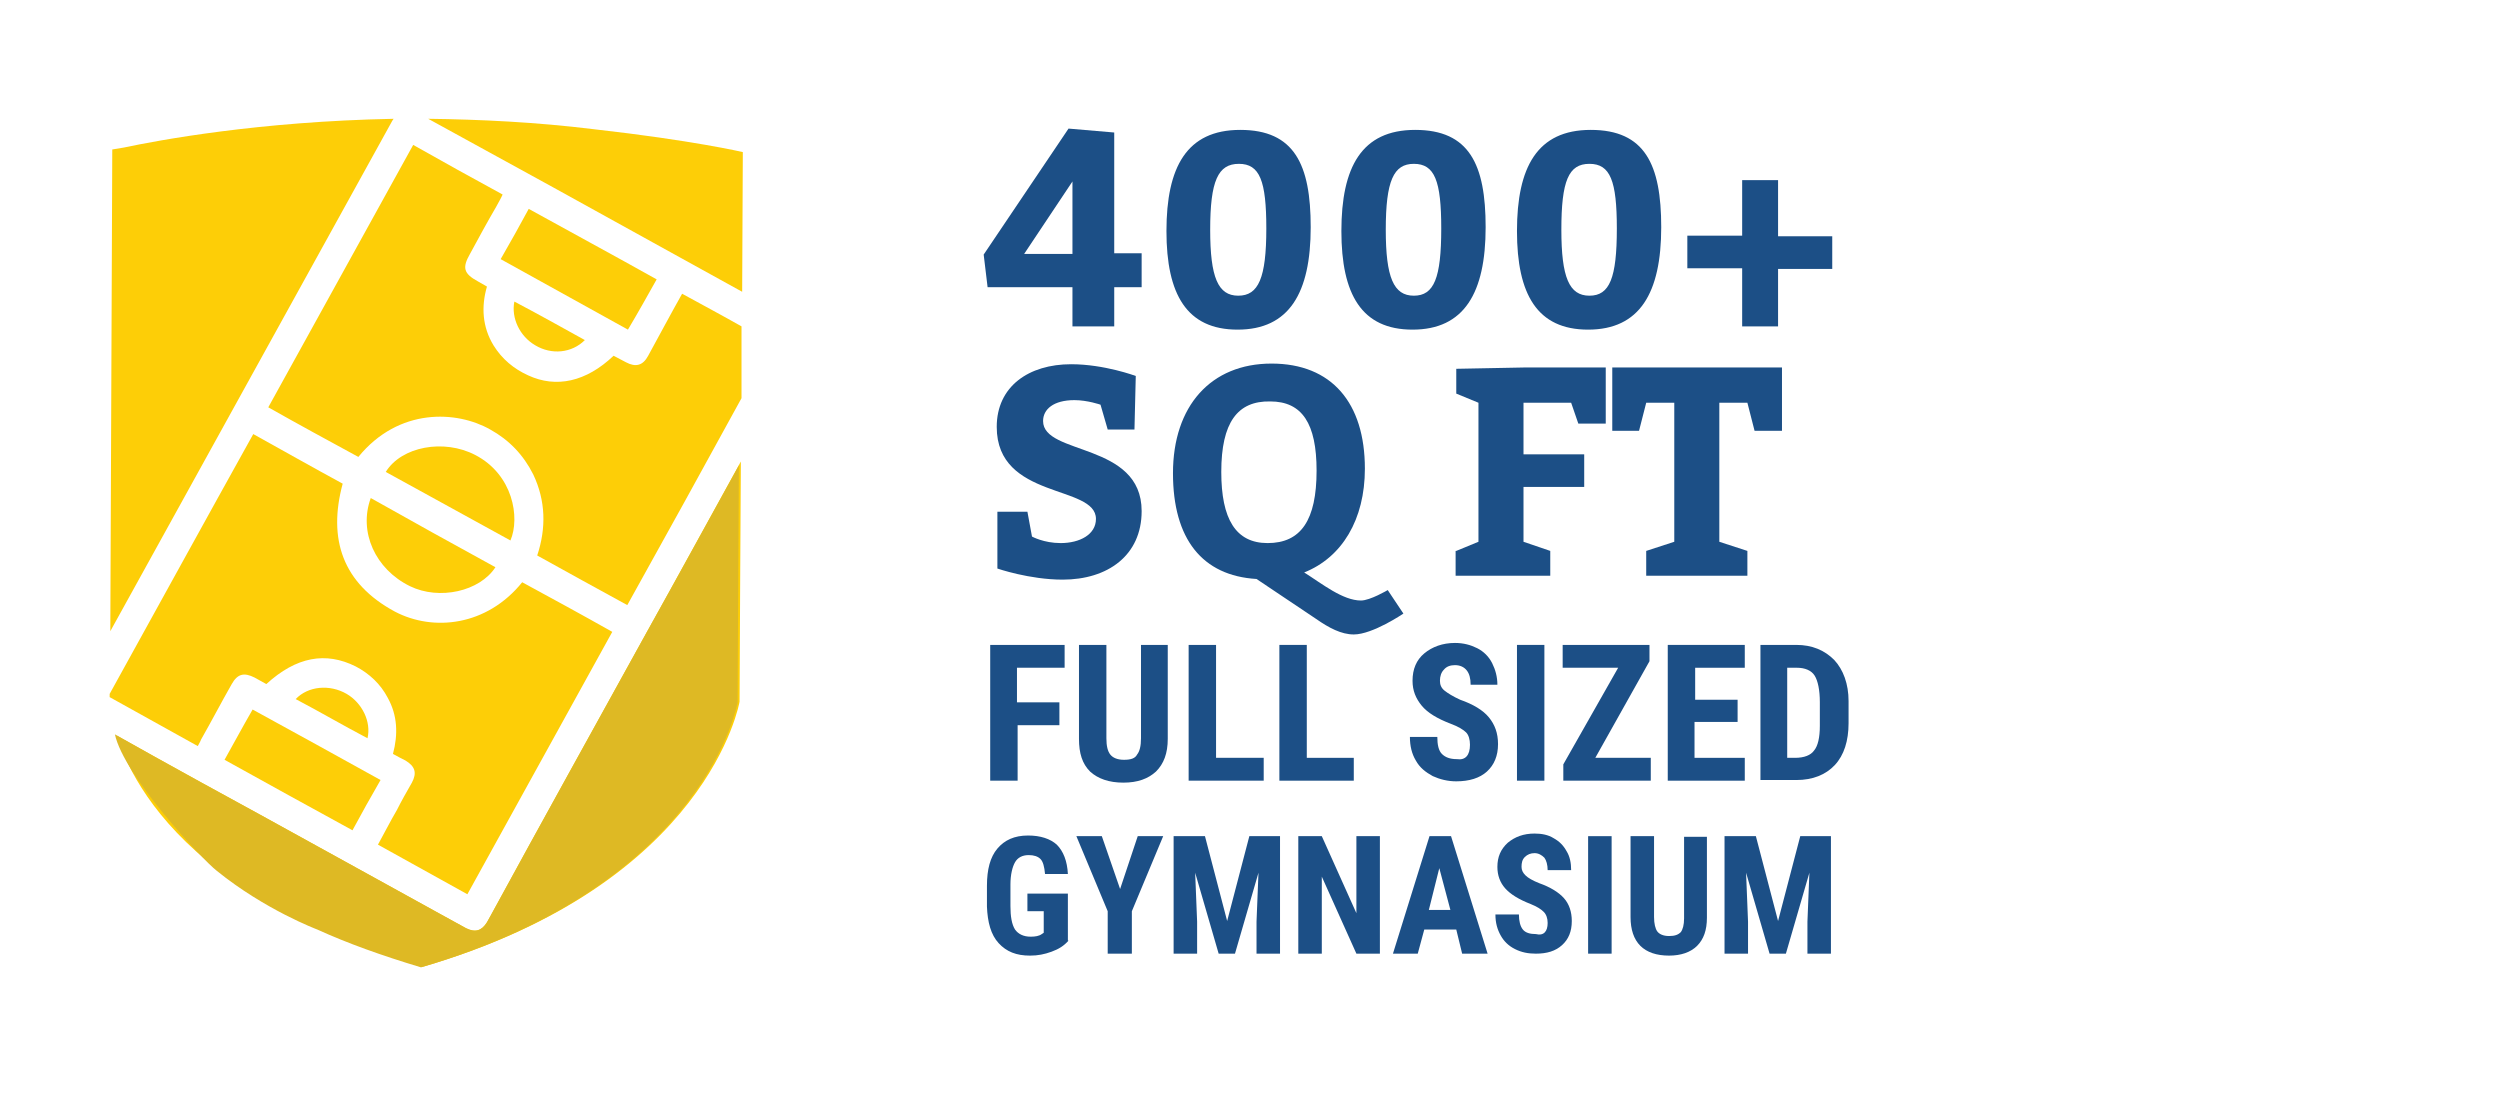
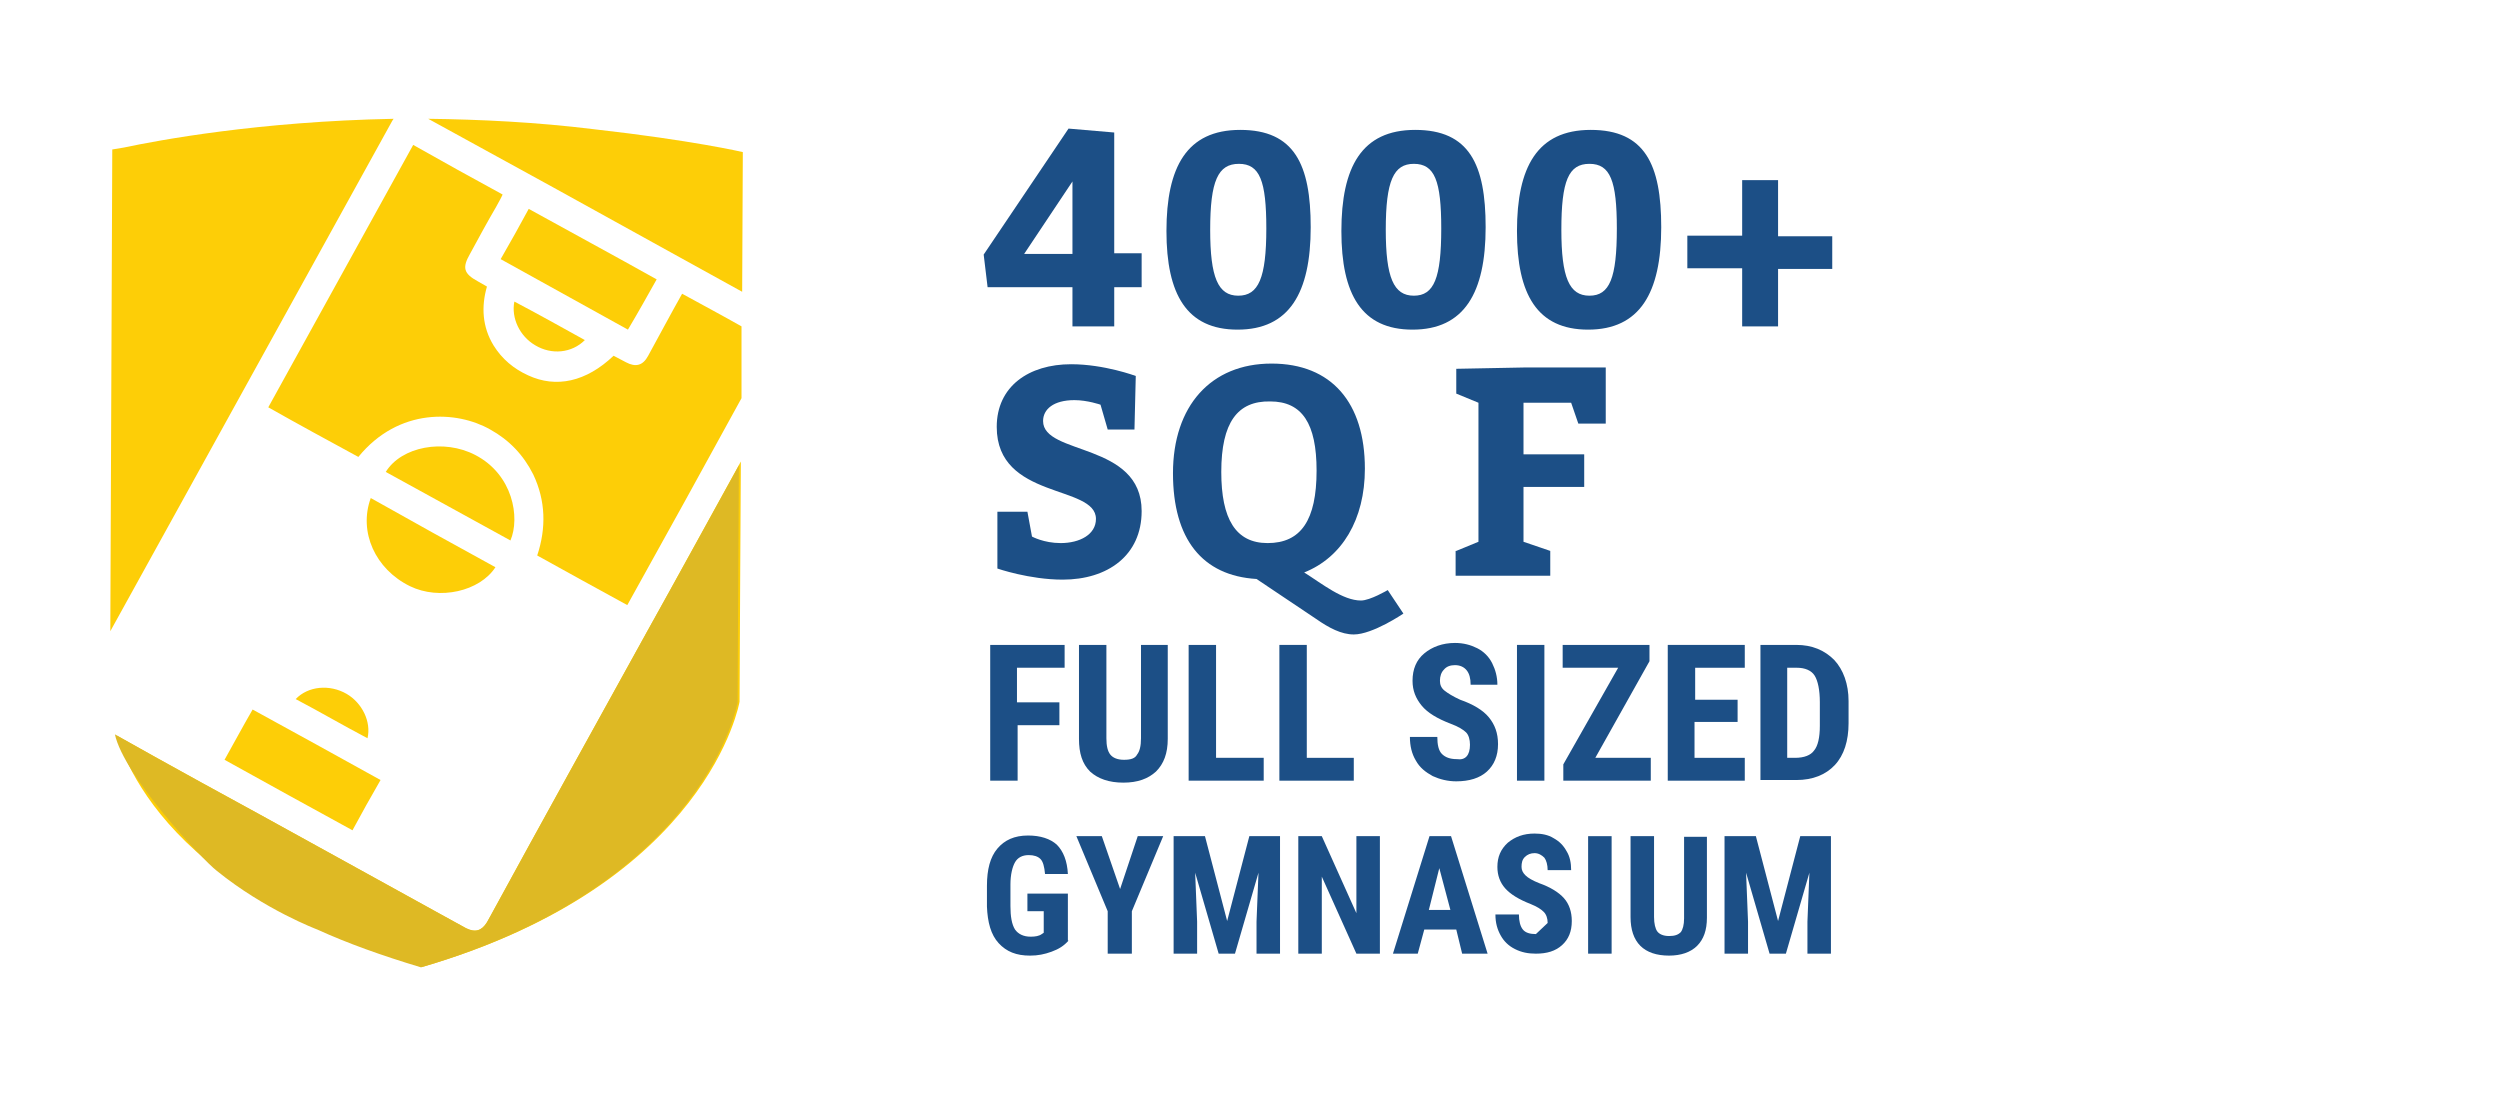
<svg xmlns="http://www.w3.org/2000/svg" version="1.1" id="Layer_7" x="0px" y="0px" viewBox="0 0 383 169" style="enable-background:new 0 0 383 169;" xml:space="preserve">
  <style type="text/css">
	.st0{fill:#FDCE07;}
	.st1{fill:#1C4F86;}
	.st2{fill:#DEB924;}
</style>
  <g>
    <path class="st0" d="M113.6,61l0-11c-3-1.7-6-3.3-9.1-5c-1.8,3.2-3.5,6.4-5.2,9.5c-0.8,1.5-1.9,1.8-3.4,1c-0.6-0.3-1.3-0.7-1.9-1   c-4.2,4-8.8,5-13.1,3c-2.2-1-4-2.5-5.3-4.6c-1.7-2.8-1.9-5.9-1-9c-0.5-0.3-0.9-0.5-1.4-0.8c-2.2-1.2-2.4-2.1-1.2-4.2   c1.3-2.4,2.6-4.8,4-7.2c0.3-0.6,0.7-1.2,1-1.9c-4.6-2.5-9.1-5-13.7-7.6C55.9,35.6,48.5,49,41.1,62.4c4.6,2.6,9.2,5.1,13.8,7.6   c6.2-7.6,15.1-7.1,20.2-4.2c2.9,1.6,5.1,3.9,6.6,6.9c1.9,4,2,8.2,0.6,12.4c4.7,2.6,9.2,5.1,13.8,7.6C102,82.1,107.8,71.6,113.6,61z   " />
    <path class="st0" d="M62.8,89.8c4.5,2.2,10.7,0.8,13.1-2.9c-6.4-3.5-12.7-7-19.1-10.6C54.9,81.5,57.5,87.2,62.8,89.8z" />
    <path class="st0" d="M72.8,69.7c-4.8-2.5-11.3-1.3-13.7,2.6c6.4,3.5,12.7,7,19.1,10.5C79.7,79.3,78.6,72.7,72.8,69.7z" />
-     <path class="st0" d="M93.8,96.8c-4.6-2.6-9.2-5.1-13.8-7.6c-5.4,6.7-13.6,7.6-19.5,4.5c-8-4.3-10.3-11.1-8-19.6   c-4.6-2.5-9.2-5.1-13.7-7.6c-7.4,13.3-14.7,26.6-22,39.8l0,0.5c4.5,2.5,9,5,13.5,7.5c0.2-0.4,0.4-0.7,0.5-1   c1.6-2.8,3.1-5.7,4.7-8.5c0.9-1.6,1.9-1.8,3.5-1c0.6,0.3,1.2,0.7,1.8,1c4.6-4.2,9.1-5,13.7-2.7c2.1,1.1,3.8,2.7,4.9,4.8   c1.5,2.7,1.6,5.6,0.8,8.6c0.7,0.4,1.3,0.7,1.9,1c1.5,0.9,1.8,1.9,1,3.4c-0.8,1.4-1.6,2.8-2.3,4.2c-1,1.7-1.9,3.5-2.9,5.3   c4.7,2.6,9.2,5.1,13.7,7.6C79,123.6,86.4,110.2,93.8,96.8z" />
    <path class="st0" d="M34.4,116.4c6.5,3.6,13,7.2,19.6,10.8c1.4-2.6,2.8-5.1,4.3-7.7c-6.5-3.6-13-7.2-19.6-10.8   C37.2,111.3,35.8,113.9,34.4,116.4z" />
    <path class="st0" d="M53.1,106.3c-2.6-1.5-5.9-1.2-7.8,0.8c1.9,1,3.7,2,5.5,3c1.8,1,3.6,2,5.5,3C56.9,110.6,55.5,107.7,53.1,106.3z   " />
    <path class="st0" d="M99,97L99,97c-8,14.5-16,28.9-23.9,43.4c-0.2,0.3-0.3,0.6-0.5,0.9c-0.8,1.3-1.8,1.6-3.2,0.9   c-1.3-0.7-2.7-1.5-4-2.2c-12.2-6.7-24.4-13.5-36.7-20.2c-4.3-2.4-8.5-4.7-12.8-7.1c1.6,5.1,5.7,13,15.6,20.6c7.4,6,15.4,9,15.4,9   c4.6,2.1,9.9,4,15.9,5.8c43.8-12.8,48.5-40.6,48.5-40.6l0.1-19.5l0,0l0.1-17.3C108.7,79.4,103.9,88.2,99,97z" />
    <path class="st0" d="M60.1,18.5c0.1-0.1,0.1-0.2,0.2-0.3c-20.7,0.4-36.1,3.3-41.3,4.4c-1.2,0.2-1.8,0.3-1.8,0.3l0,0.2l-0.3,73.6   C31.3,70.6,45.7,44.6,60.1,18.5z" />
    <path class="st0" d="M82,52.9c2.5,1.5,5.6,1.2,7.6-0.8c-3.6-2-7.2-4-10.8-5.9C78.3,48.7,79.6,51.5,82,52.9z" />
    <path class="st0" d="M100.6,42.8C94,39.1,87.5,35.6,81,32c-1.4,2.6-2.8,5.1-4.3,7.7c6.5,3.6,13,7.2,19.5,10.8   C97.8,47.8,99.2,45.3,100.6,42.8z" />
    <path class="st0" d="M104.1,39.4c3.2,1.8,6.4,3.5,9.6,5.3l0.1-21.4c0,0-7.7-1.8-22.8-3.5l0,0c-8.9-1.1-17.5-1.5-25.4-1.6   C78.4,25.2,91.3,32.3,104.1,39.4z" />
  </g>
  <g>
    <path class="st1" d="M170.7,50h-6.4v-6h-13l-0.6-5c4.3-6.4,8.7-12.9,13-19.3l7,0.6v18.5h4.2V44h-4.2V50z M156.9,38.9h7.4V27.8   L156.9,38.9z" />
    <path class="st1" d="M200.8,34.8c0,10.1-3.3,15.7-11.2,15.7c-7.8,0-10.9-5.4-10.9-15.1c0-9.8,3.1-15.5,11.3-15.5   C198.3,19.9,200.8,25.2,200.8,34.8z M185.4,35.2c0,7.3,1.2,10.1,4.3,10.1S194,42.6,194,35c0-7.3-1-9.9-4.2-9.9   C186.6,25.1,185.4,27.7,185.4,35.2z" />
    <path class="st1" d="M227.6,34.8c0,10.1-3.3,15.7-11.2,15.7c-7.8,0-10.9-5.4-10.9-15.1c0-9.8,3.1-15.5,11.3-15.5   C225.1,19.9,227.6,25.2,227.6,34.8z M212.3,35.2c0,7.3,1.2,10.1,4.3,10.1s4.2-2.7,4.2-10.3c0-7.3-1-9.9-4.2-9.9   C213.5,25.1,212.3,27.7,212.3,35.2z" />
    <path class="st1" d="M254.5,34.8c0,10.1-3.3,15.7-11.2,15.7c-7.8,0-10.9-5.4-10.9-15.1c0-9.8,3.1-15.5,11.3-15.5   C252,19.9,254.5,25.2,254.5,34.8z M239.2,35.2c0,7.3,1.2,10.1,4.3,10.1s4.2-2.7,4.2-10.3c0-7.3-1-9.9-4.2-9.9   C240.3,25.1,239.2,27.7,239.2,35.2z" />
    <path class="st1" d="M266.9,27.6h5.5v8.6h8.3v5h-8.3V50h-5.5v-8.9h-8.4v-5h8.4V27.6z" />
    <path class="st1" d="M158.1,82.2c0,0,1.8,1,4.4,1c2.9,0,5.4-1.3,5.4-3.7c0-5.3-15.2-2.9-15.2-14.1c0-6.2,4.9-9.6,11.4-9.6   c5.1,0,9.9,1.8,9.9,1.8l-0.2,8.2h-4.1l-1.1-3.8c0,0-2-0.7-4-0.7c-3.2,0-4.8,1.4-4.8,3.2c0,5.3,15.1,3.2,15.1,13.8   c0,6.8-5.2,10.5-12.1,10.5c-5.1,0-10-1.7-10-1.7v-8.7h4.6L158.1,82.2z" />
    <path class="st1" d="M192.5,88.7c-8.3-0.5-12.8-6.1-12.8-16.2c0-10.3,5.8-16.8,15.1-16.8c9.2,0,14.3,6,14.3,16.1   c0,7.8-3.5,13.6-9.3,15.9c2.7,1.7,5.9,4.3,8.7,4.3c1.4,0,4.1-1.6,4.1-1.6c0.8,1.2,1.6,2.4,2.4,3.6c0,0-4.7,3.2-7.6,3.2   c-1.9,0-3.8-1-5.8-2.4L192.5,88.7z M187.1,72.3c0,7.2,2.2,10.9,7.1,10.9c5.1,0,7.5-3.5,7.5-11.1c0-7.2-2.2-10.6-7.1-10.6   C189.6,61.4,187.1,64.7,187.1,72.3z" />
    <path class="st1" d="M223.1,84.4l3.4-1.4V61.7l-3.4-1.4v-3.8l10.3-0.2h12.6v8.6h-4.2l-1.1-3.2h-7.3v7.9h9.3v5h-9.3V83l4.1,1.4v3.8   h-14.5V84.4z" />
-     <path class="st1" d="M256.5,61.7h-4.3l-1.1,4.3h-4.1v-9.7H273V66h-4.2l-1.1-4.3h-4.3V83l4.3,1.4v3.8h-15.5v-3.8l4.3-1.4V61.7z" />
  </g>
  <g>
    <path class="st1" d="M162.4,111.1h-6.5v8.5h-4.2V98.8h11.4v3.5h-7.3v5.3h6.5V111.1z" />
    <path class="st1" d="M178.9,98.8v14.4c0,2.2-0.6,3.8-1.8,5c-1.2,1.1-2.8,1.7-5,1.7c-2.2,0-3.9-0.6-5.1-1.7c-1.2-1.2-1.7-2.8-1.7-5   V98.8h4.2v14.3c0,1.2,0.2,2,0.6,2.5c0.4,0.5,1.1,0.8,2.1,0.8c1,0,1.7-0.2,2-0.8c0.4-0.5,0.6-1.3,0.6-2.5V98.8H178.9z" />
    <path class="st1" d="M186.3,116.1h7.3v3.5h-11.5V98.8h4.2V116.1z" />
    <path class="st1" d="M200.1,116.1h7.3v3.5H196V98.8h4.2V116.1z" />
    <path class="st1" d="M225.2,114.1c0-0.8-0.2-1.5-0.6-1.9c-0.4-0.4-1.2-0.9-2.3-1.3c-2.1-0.8-3.6-1.7-4.5-2.8   c-0.9-1.1-1.4-2.3-1.4-3.8c0-1.8,0.6-3.2,1.8-4.2s2.8-1.6,4.7-1.6c1.3,0,2.4,0.3,3.4,0.8c1,0.5,1.8,1.3,2.3,2.3s0.8,2.1,0.8,3.3   h-4.1c0-1-0.2-1.7-0.6-2.2c-0.4-0.5-1-0.8-1.8-0.8c-0.7,0-1.3,0.2-1.7,0.7c-0.4,0.4-0.6,1-0.6,1.7c0,0.6,0.2,1.1,0.7,1.5   s1.3,0.9,2.4,1.4c2,0.7,3.5,1.6,4.4,2.7s1.4,2.4,1.4,4.1c0,1.8-0.6,3.2-1.7,4.2s-2.7,1.5-4.7,1.5c-1.3,0-2.5-0.3-3.6-0.8   c-1.1-0.6-2-1.3-2.6-2.4c-0.6-1-0.9-2.2-0.9-3.6h4.2c0,1.2,0.2,2.1,0.7,2.6c0.5,0.5,1.2,0.8,2.3,0.8   C224.5,116.5,225.2,115.7,225.2,114.1z" />
    <path class="st1" d="M236.6,119.6h-4.2V98.8h4.2V119.6z" />
    <path class="st1" d="M244.4,116.1h8.5v3.5h-13.4v-2.5l8.4-14.8h-8.5v-3.5h13.3v2.5L244.4,116.1z" />
    <path class="st1" d="M266.1,110.6h-6.5v5.5h7.7v3.5h-11.8V98.8h11.8v3.5h-7.6v4.9h6.5V110.6z" />
    <path class="st1" d="M269.7,119.6V98.8h5.5c2.4,0,4.3,0.8,5.8,2.3c1.4,1.5,2.2,3.7,2.2,6.3v3.4c0,2.7-0.7,4.9-2.1,6.4   s-3.4,2.3-5.9,2.3H269.7z M273.8,102.3v13.8h1.2c1.4,0,2.4-0.4,2.9-1.1c0.6-0.7,0.9-2,0.9-3.8v-3.6c0-1.9-0.3-3.3-0.8-4.1   c-0.5-0.8-1.5-1.2-2.7-1.2H273.8z" />
    <path class="st1" d="M163.7,144.1c-0.7,0.8-1.5,1.3-2.6,1.7s-2.1,0.6-3.3,0.6c-2.1,0-3.6-0.6-4.8-1.9s-1.7-3.2-1.8-5.6v-3.2   c0-2.5,0.5-4.4,1.6-5.7s2.6-2,4.7-2c1.9,0,3.4,0.5,4.4,1.4c1,1,1.6,2.5,1.7,4.5h-3.5c-0.1-1.1-0.3-1.9-0.7-2.3   c-0.4-0.4-1-0.6-1.8-0.6c-1,0-1.7,0.4-2.1,1.1c-0.4,0.7-0.7,1.9-0.7,3.4v3.3c0,1.6,0.2,2.8,0.7,3.6c0.5,0.7,1.3,1.1,2.4,1.1   c0.7,0,1.3-0.1,1.7-0.4l0.3-0.2v-3.3h-2.5v-2.7h6.2V144.1z" />
    <path class="st1" d="M171.6,136.2l2.7-8.1h3.9l-4.8,11.5v6.5h-3.7v-6.5l-4.8-11.5h3.9L171.6,136.2z" />
    <path class="st1" d="M184.6,128.1l3.4,13l3.4-13h4.7v18h-3.6v-4.9l0.3-7.5l-3.6,12.4h-2.5l-3.6-12.4l0.3,7.5v4.9h-3.6v-18H184.6z" />
    <path class="st1" d="M211.4,146.1h-3.6l-5.3-11.8v11.8h-3.6v-18h3.6l5.3,11.8v-11.8h3.6V146.1z" />
    <path class="st1" d="M223.1,142.4h-4.9l-1,3.7h-3.8l5.6-18h3.3l5.6,18H224L223.1,142.4z M218.9,139.4h3.3l-1.7-6.4L218.9,139.4z" />
-     <path class="st1" d="M237.1,141.4c0-0.7-0.2-1.3-0.6-1.7c-0.4-0.4-1-0.8-2-1.2c-1.8-0.7-3.1-1.5-3.9-2.4c-0.8-0.9-1.2-2-1.2-3.3   c0-1.5,0.5-2.7,1.6-3.7c1.1-0.9,2.4-1.4,4.1-1.4c1.1,0,2.1,0.2,2.9,0.7c0.9,0.5,1.5,1.1,2,2c0.5,0.8,0.7,1.8,0.7,2.9h-3.6   c0-0.8-0.2-1.5-0.5-1.9c-0.4-0.4-0.9-0.7-1.5-0.7c-0.6,0-1.1,0.2-1.5,0.6c-0.4,0.4-0.5,0.9-0.5,1.5c0,0.5,0.2,0.9,0.6,1.3   s1.1,0.8,2.1,1.2c1.7,0.6,3,1.4,3.8,2.3c0.8,0.9,1.2,2.1,1.2,3.5c0,1.6-0.5,2.8-1.5,3.7c-1,0.9-2.3,1.3-4,1.3   c-1.2,0-2.2-0.2-3.2-0.7s-1.7-1.2-2.2-2.1c-0.5-0.9-0.8-1.9-0.8-3.2h3.6c0,1,0.2,1.8,0.6,2.3c0.4,0.5,1.1,0.7,2,0.7   C236.5,143.4,237.1,142.7,237.1,141.4z" />
+     <path class="st1" d="M237.1,141.4c0-0.7-0.2-1.3-0.6-1.7c-0.4-0.4-1-0.8-2-1.2c-1.8-0.7-3.1-1.5-3.9-2.4c-0.8-0.9-1.2-2-1.2-3.3   c0-1.5,0.5-2.7,1.6-3.7c1.1-0.9,2.4-1.4,4.1-1.4c1.1,0,2.1,0.2,2.9,0.7c0.9,0.5,1.5,1.1,2,2c0.5,0.8,0.7,1.8,0.7,2.9h-3.6   c0-0.8-0.2-1.5-0.5-1.9c-0.4-0.4-0.9-0.7-1.5-0.7c-0.6,0-1.1,0.2-1.5,0.6c-0.4,0.4-0.5,0.9-0.5,1.5c0,0.5,0.2,0.9,0.6,1.3   s1.1,0.8,2.1,1.2c1.7,0.6,3,1.4,3.8,2.3c0.8,0.9,1.2,2.1,1.2,3.5c0,1.6-0.5,2.8-1.5,3.7c-1,0.9-2.3,1.3-4,1.3   c-1.2,0-2.2-0.2-3.2-0.7s-1.7-1.2-2.2-2.1c-0.5-0.9-0.8-1.9-0.8-3.2h3.6c0,1,0.2,1.8,0.6,2.3c0.4,0.5,1.1,0.7,2,0.7   z" />
    <path class="st1" d="M246.9,146.1h-3.6v-18h3.6V146.1z" />
    <path class="st1" d="M261.5,128.1v12.5c0,1.9-0.5,3.3-1.5,4.3c-1,1-2.5,1.5-4.3,1.5c-1.9,0-3.4-0.5-4.4-1.5s-1.5-2.5-1.5-4.4v-12.4   h3.6v12.4c0,1,0.2,1.8,0.5,2.2c0.3,0.4,0.9,0.7,1.8,0.7c0.9,0,1.4-0.2,1.8-0.6c0.3-0.4,0.5-1.1,0.5-2.1v-12.5H261.5z" />
    <path class="st1" d="M269,128.1l3.4,13l3.4-13h4.7v18h-3.6v-4.9l0.3-7.5l-3.6,12.4h-2.5l-3.6-12.4l0.3,7.5v4.9h-3.6v-18H269z" />
  </g>
  <path class="st2" d="M99,97L99,97c-8,14.5-16,28.9-23.9,43.4c-0.2,0.3-0.3,0.6-0.5,0.9c-0.8,1.3-1.8,1.6-3.2,0.9  c-1.3-0.7-2.7-1.5-4-2.2c-12.2-6.7-24.4-13.5-36.7-20.2c-4.4-2.4-8.7-4.8-13.1-7.3c1.4,6.4,13.4,19.2,15.6,20.9c7.4,6,15.4,9,15.4,9  c4.6,2.1,9.9,4,15.9,5.8c43.8-12.8,48.5-40.6,48.5-40.6l0.1-19.5l0,0l0.1-16.8C108.5,79.8,103.8,88.4,99,97z" />
</svg>